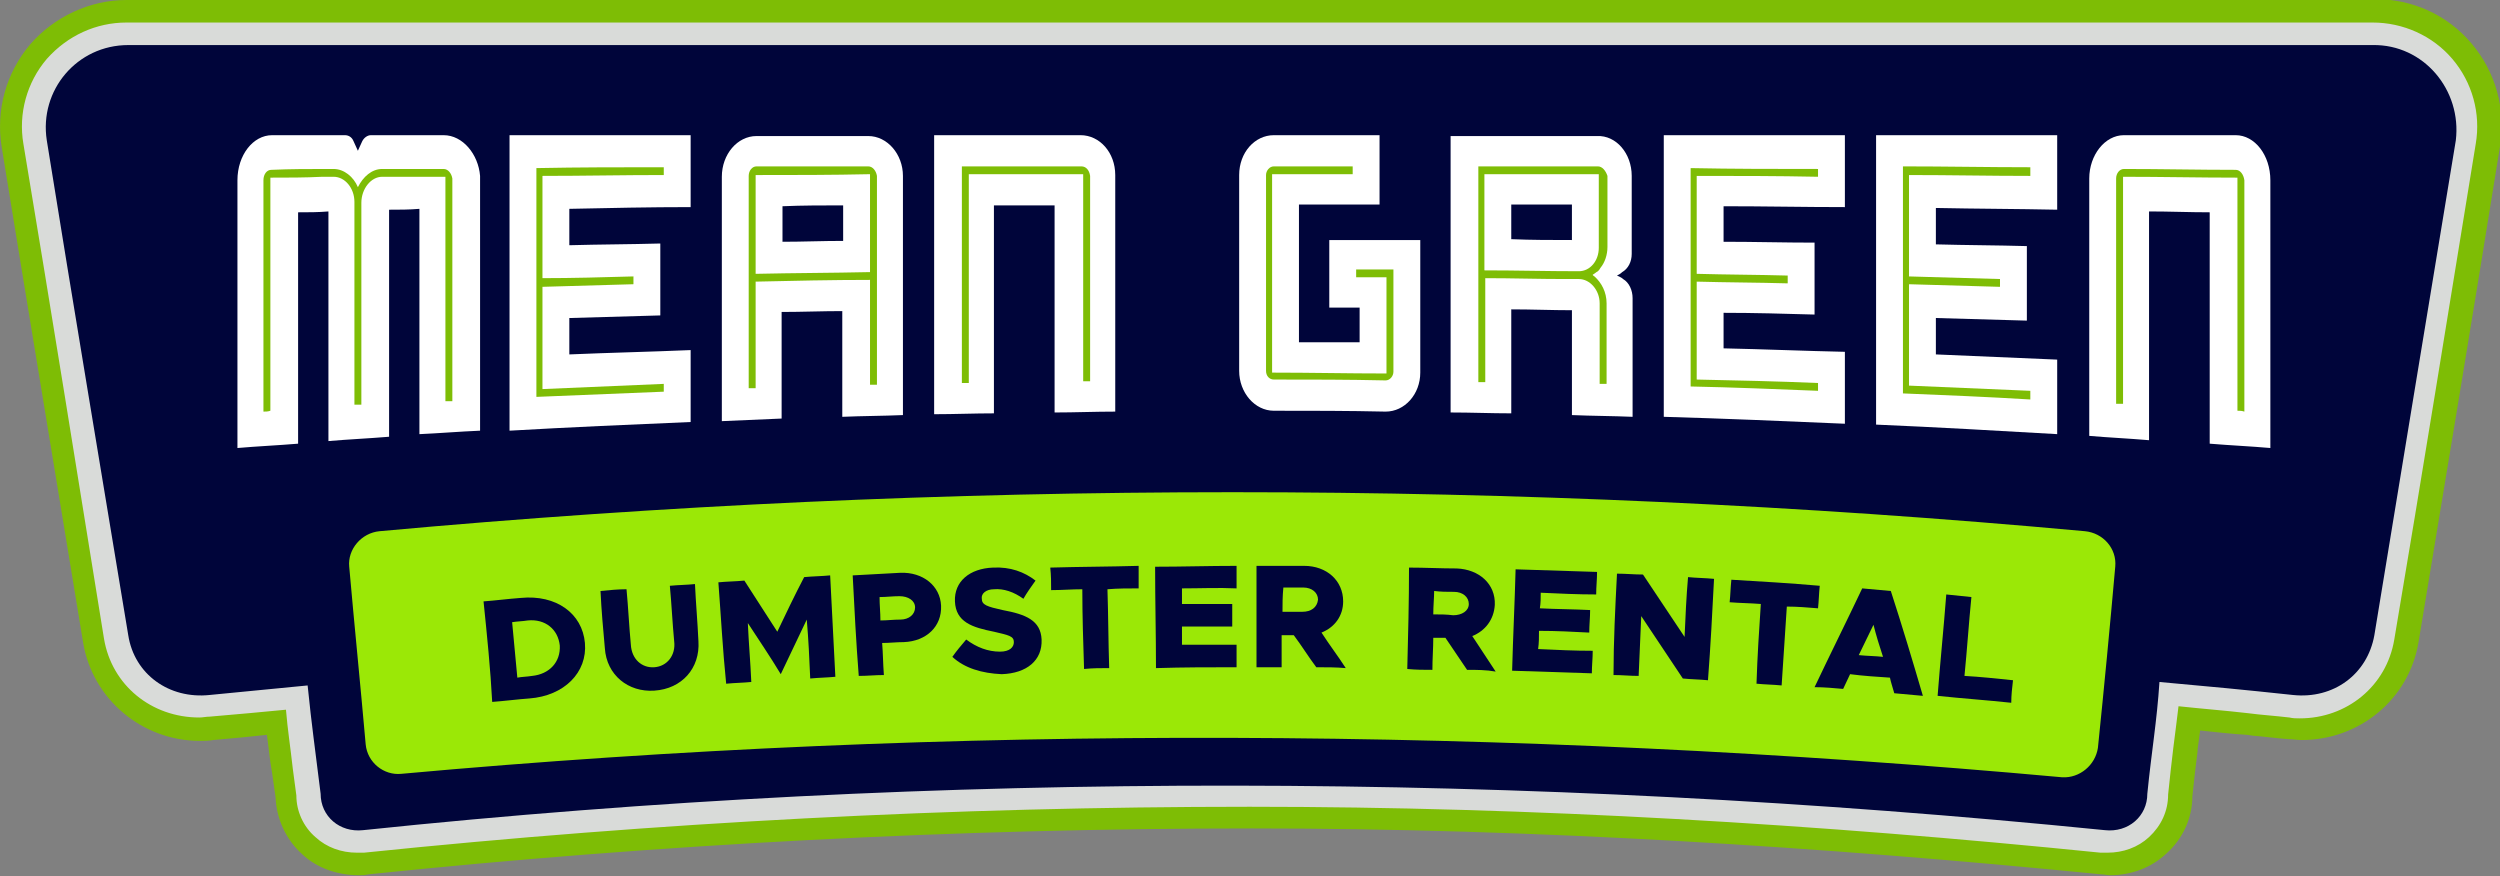
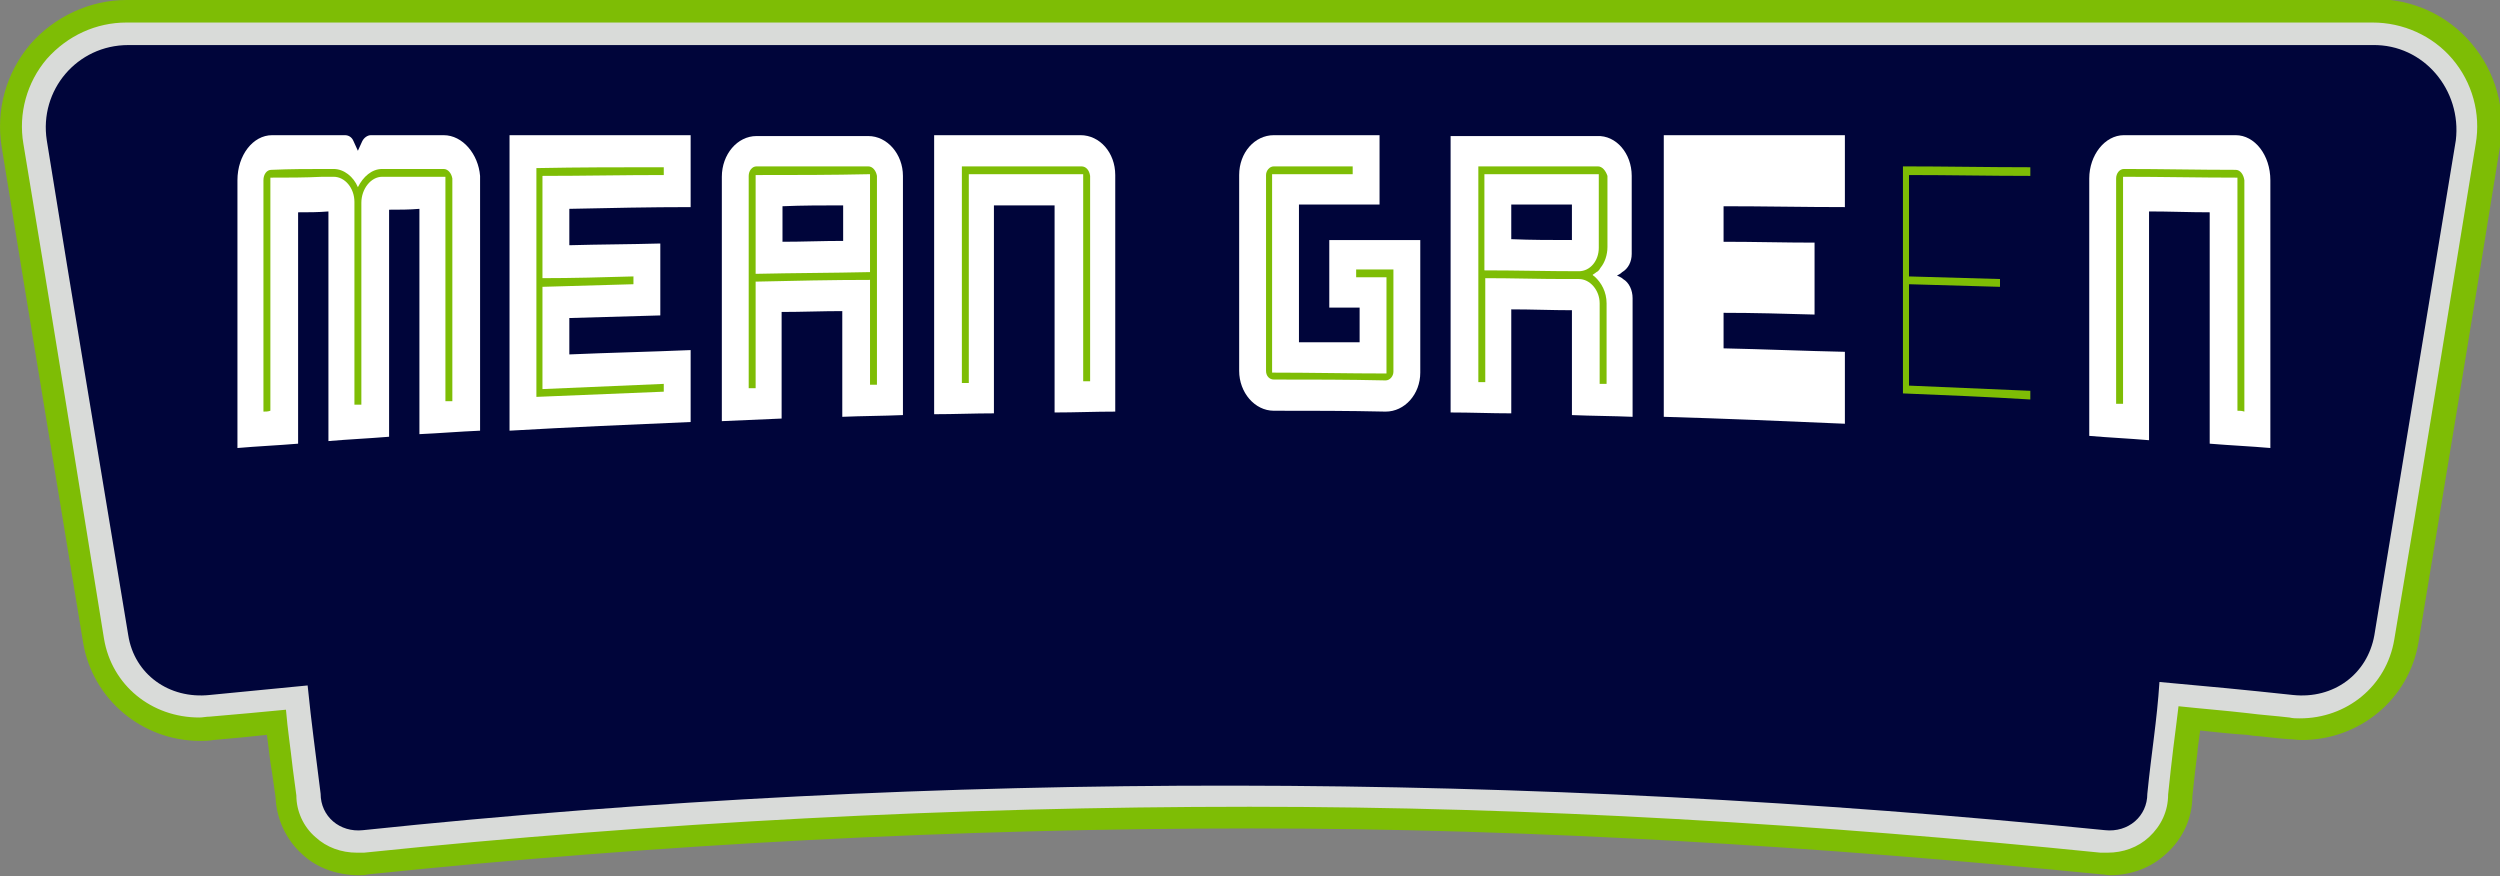
<svg xmlns="http://www.w3.org/2000/svg" version="1.1" x="0px" y="0px" viewBox="0 0 288.5 101.1" style="enable-background:new 0 0 288.5 101.1;" xml:space="preserve">
  <rect x="0" y="0" width="288.5" height="101.1" fill="#808080" stroke="none" />
  <style type="text/css"> .st0{fill:#D9DBD9;} .st1{fill:#7EBD05;} .st2{fill:#00053A;} .st3{fill:#9BE806;} .st4{fill:#FFFFFF;} </style>
  <g id="background"> </g>
  <g id="Layer_1">
    <g>
      <path class="st0" d="M41.2,99.8c-2.1,0-4.1-0.7-5.6-2.1C34,96.2,33,94.2,33,91.9L32.6,89c-0.3-2.2-0.5-3.8-0.7-5.7 c-2.4,0.2-4.6,0.4-7.5,0.7c-0.4,0-0.9,0.1-1.3,0.1c-6.1,0-11.3-4.3-12.2-10.2c-3.1-18.8-6.3-38-9.4-57.2C0.8,12.9,1.9,9,4.5,6 C7,3,10.7,1.3,14.6,1.3h259.2c3.9,0,7.6,1.7,10.2,4.7c2.6,3,3.7,7,3,10.8c-3.1,19.2-6.3,38.5-9.4,57.2c-1,5.9-6.1,10.2-12.2,10.2 l0,0c-0.4,0-0.9,0-1.4-0.1c-1.4-0.1-4.8-0.5-4.8-0.5c-2.2-0.2-4.4-0.5-6.7-0.7c-0.1,1-0.3,2.4-0.4,3.4l0,0.2 c-0.2,1.7-0.4,3.4-0.6,5.4c0,2.2-1,4.2-2.6,5.7c-1.5,1.4-3.5,2.1-5.7,2.1c-0.3,0-0.6,0-0.9,0c-32.4-3.3-65.4-5.3-98.1-5.3 c-34,0-68.4,1.8-102.1,5.3C41.8,99.7,41.5,99.8,41.2,99.8z" />
      <path class="st1" d="M14.6,2.6C14.7,2.6,14.7,2.6,14.6,2.6l259.2,0c0,0,0,0,0,0c3.5,0,6.9,1.5,9.2,4.2c2.3,2.7,3.3,6.3,2.7,9.8 c-3.1,19-6.2,38.3-9.4,57.2c-0.9,5.4-5.5,9.1-10.9,9.1c-0.4,0-0.8,0-1.2-0.1c-1.7-0.2-3.3-0.3-4.8-0.5c-2.6-0.3-5.2-0.5-8-0.8 c-0.2,1.5-0.4,3.4-0.6,4.8c-0.2,1.7-0.4,3.4-0.6,5.4c0,1.9-0.8,3.6-2.2,4.9c-1.3,1.2-3,1.8-4.8,1.8c-0.3,0-0.5,0-0.8,0 c-32.6-3.3-65.4-5.3-98.2-5.3c-34.2,0-68.3,1.8-102.2,5.3c-0.3,0-0.5,0-0.8,0c-1.8,0-3.5-0.6-4.8-1.8c-1.4-1.2-2.2-3-2.2-4.8 l-0.4-3c-0.3-2.7-0.6-4.5-0.8-6.9c-3,0.3-5.4,0.5-8.8,0.8c-0.4,0-0.8,0.1-1.2,0.1c-5.5,0-10.1-3.7-11-9.1 C9,55.1,5.9,35.8,2.7,16.6c-0.6-3.5,0.4-7.1,2.7-9.8C7.8,4.1,11.1,2.6,14.6,2.6 M14.6,0C10.4,0,6.3,1.9,3.5,5.1 c-2.8,3.3-4,7.6-3.3,11.9c3.1,19.1,6.3,38.3,9.4,57.2c1.1,6.5,6.8,11.3,13.5,11.3c0.5,0,1,0,1.5-0.1c2.4-0.2,4.3-0.4,6.2-0.6 c0.2,1.4,0.3,2.7,0.6,4.4l0.4,2.8c0.1,2.5,1.2,4.9,3.1,6.6c1.7,1.6,4.1,2.4,6.5,2.4c0.4,0,0.7,0,1.1-0.1c33.7-3.5,68-5.3,102-5.3 c32.7,0,65.6,2.1,98,5.3c0.3,0,0.7,0.1,1,0.1c2.5,0,4.8-0.9,6.5-2.5c1.9-1.7,3-4.1,3-6.6c0.2-2,0.4-3.6,0.6-5.2l0-0.2 c0.1-0.6,0.2-1.6,0.3-2.2c1.9,0.2,3.7,0.4,5.4,0.5l0.7,0.1c1.3,0.1,2.7,0.3,4.1,0.4c0.5,0,1,0.1,1.5,0.1c6.7,0,12.4-4.7,13.5-11.3 c3.1-18.7,6.3-37.9,9.4-57.2c0.7-4.3-0.5-8.6-3.3-11.9c-2.8-3.3-6.8-5.1-11.1-5.1L14.6,0l0,2.6L14.6,0L14.6,0z" />
      <path class="st2" d="M273.8,5.2c-43.1,0-86.3,0-129.4,0c-0.1,0-0.2,0-0.2,0c-43.1,0-86.3,0-129.4,0c-5.9,0-10.3,5.2-9.4,11 c3.1,19.3,6.3,38.3,9.4,57.1c0.7,4.5,4.7,7.4,9.4,6.9c4.3-0.4,7-0.7,11.3-1.1c0.5,4.9,0.8,6.8,1.5,12.5c0,2.6,2.2,4.5,4.9,4.2 c66.8-7,134.2-6.7,201,0c2.7,0.3,4.9-1.6,4.9-4.2c0.5-5,1.1-8.3,1.4-12.9c5.6,0.5,9.8,0.9,15.4,1.5c4.7,0.5,8.6-2.4,9.4-6.9 c3.1-18.8,6.2-37.8,9.4-57.1C284.1,10.4,279.7,5.1,273.8,5.2z" />
-       <path class="st3" d="M238,89.7c-63.8-5.8-127.9-6.2-191.7-0.4c-2,0.2-3.9-1.3-4.1-3.4c-0.6-6.8-1.3-13.7-1.9-20.5 c-0.2-2,1.4-3.9,3.5-4.1c65.5-6,131.4-6,196.8,0c2.1,0.2,3.7,2,3.5,4.1c-0.6,6.8-1.3,14.1-2,20.9C241.8,88.3,240,89.8,238,89.7z" />
      <g>
        <path class="st2" d="M55.8,69.4c1.4-0.1,2.9-0.3,4.3-0.4c4.1-0.4,7.1,1.8,7.4,5.2c0.3,3.4-2.4,6.1-6.4,6.4 c-1.4,0.1-2.9,0.3-4.3,0.4C56.6,77.2,56.2,73.3,55.8,69.4z M61.4,78c2-0.2,3.3-1.6,3.2-3.5c-0.2-1.9-1.7-3.1-3.7-2.9 c-0.6,0.1-1.2,0.1-1.8,0.2c0.2,2.1,0.4,4.3,0.6,6.4C60.2,78.1,60.8,78.1,61.4,78z" />
        <path class="st2" d="M69.8,74.8c-0.2-2.2-0.4-4.4-0.5-6.6c1-0.1,2-0.2,3-0.2c0.2,2.1,0.3,4.3,0.5,6.4c0.1,1.7,1.3,2.7,2.7,2.6 c1.5-0.1,2.5-1.4,2.3-3c-0.2-2.1-0.3-4.3-0.5-6.4c1-0.1,2-0.1,2.9-0.2c0.1,2.2,0.3,4.4,0.4,6.6c0.2,3.1-1.9,5.5-5.1,5.7 C72.5,79.9,70,77.9,69.8,74.8z" />
        <path class="st2" d="M82.9,67.2c1-0.1,2-0.1,3-0.2c1.3,2,2.5,3.9,3.8,5.9c1-2.1,2-4.2,3.1-6.3c1-0.1,2-0.1,3-0.2 c0.2,3.9,0.4,7.8,0.6,11.7c-1,0.1-1.9,0.1-2.9,0.2c-0.1-2.3-0.2-4.5-0.4-6.8c-1,2.1-2,4.2-3,6.3c-1.2-2-2.5-3.9-3.8-5.9 c0.1,2.3,0.3,4.5,0.4,6.8c-1,0.1-1.9,0.1-2.9,0.2C83.4,75,83.2,71.1,82.9,67.2z" />
        <path class="st2" d="M98.4,66.4c1.8-0.1,3.7-0.2,5.5-0.3c2.6-0.1,4.6,1.5,4.7,3.8c0.1,2.4-1.7,4.1-4.3,4.2 c-0.8,0-1.7,0.1-2.5,0.1c0.1,1.2,0.1,2.4,0.2,3.7c-1,0-1.9,0.1-2.9,0.1C98.8,74.2,98.6,70.3,98.4,66.4z M103.9,71.5 c1,0,1.7-0.6,1.7-1.4c0-0.8-0.8-1.3-1.8-1.3c-0.8,0-1.5,0.1-2.3,0.1c0,0.9,0.1,1.8,0.1,2.7C102.4,71.6,103.1,71.5,103.9,71.5z" />
        <path class="st2" d="M109.9,75.8c0.5-0.7,1-1.3,1.6-2c1.2,0.9,2.5,1.4,3.9,1.4c1.1,0,1.6-0.5,1.6-1.1c0-0.7-0.6-0.8-2.3-1.2 c-2.5-0.5-4.4-1.1-4.5-3.5c-0.1-2.3,1.7-3.8,4.4-3.9c2-0.1,3.6,0.5,4.9,1.5c-0.5,0.7-1,1.4-1.4,2.1c-1.1-0.8-2.3-1.2-3.4-1.1 c-0.9,0-1.5,0.5-1.4,1.1c0,0.7,0.6,0.9,2.4,1.3c2.7,0.5,4.4,1.2,4.5,3.4c0.1,2.4-1.7,3.9-4.6,4C113.3,77.7,111.3,77.1,109.9,75.8 z" />
        <path class="st2" d="M124.9,68c-1.2,0-2.4,0.1-3.6,0.1c0-0.9,0-1.7-0.1-2.6c3.4-0.1,6.8-0.1,10.2-0.2c0,0.9,0,1.7,0,2.6 c-1.2,0-2.4,0-3.6,0.1c0.1,3,0.1,6.1,0.2,9.1c-1,0-1.9,0-2.9,0.1C125,74.1,124.9,71.1,124.9,68z" />
        <path class="st2" d="M136.4,67.9c0,0.6,0,1.2,0,1.8c1.9,0,3.9,0,5.8,0c0,0.9,0,1.7,0,2.6c-1.9,0-3.8,0-5.8,0c0,0.7,0,1.4,0,2.1 c2.1,0,4.2,0,6.3,0c0,0.9,0,1.7,0,2.6c-3.1,0-6.2,0-9.3,0.1c0-3.9-0.1-7.8-0.1-11.7c3.1,0,6.2-0.1,9.4-0.1c0,0.9,0,1.7,0,2.6 C140.6,67.8,138.5,67.9,136.4,67.9z" />
        <path class="st2" d="M151.9,77c-0.9-1.2-1.7-2.5-2.6-3.7c-0.5,0-1,0-1.4,0c0,1.2,0,2.4,0,3.7c-1,0-1.9,0-2.9,0 c0-3.9,0-7.8,0-11.7c1.8,0,3.7,0,5.5,0c2.6,0,4.5,1.7,4.5,4.1c0,1.7-1,3-2.5,3.6c0.9,1.4,1.9,2.7,2.8,4.1 C154.2,77,153.1,77,151.9,77z M148,70.6c0.8,0,1.5,0,2.3,0c1,0,1.7-0.5,1.8-1.4c0-0.8-0.7-1.4-1.7-1.4c-0.8,0-1.5,0-2.3,0 C148,68.8,148,69.7,148,70.6z" />
        <path class="st2" d="M169.3,77.3c-0.8-1.2-1.7-2.5-2.5-3.7c-0.5,0-1,0-1.4,0c0,1.2-0.1,2.4-0.1,3.7c-1,0-1.9,0-2.9-0.1 c0.1-3.9,0.2-7.8,0.2-11.7c1.8,0,3.7,0.1,5.5,0.1c2.6,0.1,4.5,1.8,4.4,4.2c-0.1,1.7-1.1,3-2.6,3.6c0.9,1.4,1.8,2.7,2.7,4.1 C171.5,77.3,170.4,77.3,169.3,77.3z M165.4,70.9c0.8,0,1.5,0,2.3,0.1c1,0,1.8-0.5,1.8-1.3c0-0.8-0.7-1.4-1.7-1.4 c-0.8,0-1.5,0-2.3-0.1C165.5,69,165.4,69.9,165.4,70.9z" />
        <path class="st2" d="M177.8,68.4c0,0.6,0,1.2-0.1,1.8c1.9,0.1,3.9,0.1,5.8,0.2c0,0.9-0.1,1.7-0.1,2.6c-1.9-0.1-3.8-0.2-5.8-0.2 c0,0.7,0,1.4-0.1,2.1c2.1,0.1,4.2,0.2,6.3,0.2c0,0.9-0.1,1.7-0.1,2.6c-3.1-0.1-6.2-0.2-9.2-0.3c0.1-3.9,0.3-7.8,0.4-11.7 c3.1,0.1,6.2,0.2,9.4,0.3c0,0.9-0.1,1.7-0.1,2.6C182.1,68.6,179.9,68.5,177.8,68.4z" />
        <path class="st2" d="M186.6,66.2c1,0,2,0.1,3,0.1c1.6,2.4,3.2,4.8,4.8,7.2c0.1-2.3,0.2-4.6,0.4-6.9c1,0.1,2,0.1,3,0.2 c-0.2,3.9-0.4,7.8-0.7,11.7c-1-0.1-1.9-0.1-2.9-0.2c-1.6-2.4-3.2-4.8-4.8-7.2c-0.1,2.3-0.2,4.6-0.3,6.9c-1,0-1.9-0.1-2.9-0.1 C186.2,74,186.4,70.1,186.6,66.2z" />
        <path class="st2" d="M203.2,69.7c-1.2-0.1-2.4-0.1-3.6-0.2c0.1-0.9,0.1-1.7,0.2-2.6c3.4,0.2,6.8,0.4,10.2,0.7 c-0.1,0.9-0.1,1.7-0.2,2.6c-1.2-0.1-2.4-0.2-3.6-0.2c-0.2,3-0.4,6.1-0.6,9.1c-1-0.1-1.9-0.1-2.9-0.2 C202.8,75.7,203,72.7,203.2,69.7z" />
        <path class="st2" d="M218.1,78.2c-1.5-0.1-3.1-0.2-4.6-0.4c-0.3,0.6-0.5,1.1-0.8,1.7c-1.1-0.1-2.2-0.2-3.3-0.2 c1.8-3.8,3.7-7.6,5.5-11.4c1.1,0.1,2.2,0.2,3.3,0.3c1.3,4,2.5,8,3.7,12.1c-1.1-0.1-2.2-0.2-3.3-0.3 C218.4,79.3,218.2,78.7,218.1,78.2z M217.3,75.8c-0.4-1.2-0.8-2.5-1.1-3.7c-0.6,1.2-1.1,2.3-1.7,3.5 C215.4,75.7,216.4,75.7,217.3,75.8z" />
-         <path class="st2" d="M232.3,78.5c-0.1,0.9-0.2,1.7-0.2,2.6c-2.8-0.3-5.7-0.5-8.5-0.8c0.3-3.9,0.7-7.8,1-11.7c1,0.1,2,0.2,2.9,0.3 c-0.3,3-0.5,6.1-0.8,9.1C228.5,78.1,230.4,78.3,232.3,78.5z" />
      </g>
      <path class="st4" d="M186.6,31.8c0.2-0.1,0.4-0.2,0.6-0.4c0.7-0.4,1.1-1.2,1.1-2.1c0-0.4,0-0.8,0-1.2c0-2.6,0-5.2,0-7.8 c0-2.6-1.8-4.7-4-4.6c-5.6,0-11.3,0-16.9,0c0,10.6,0,21.3,0,31.9c2.3,0,4.7,0.1,7,0.1c0-4,0-8,0-12c2.3,0,4.7,0.1,7,0.1 c0,4,0,8,0,12.1c2.3,0.1,4.7,0.1,7,0.2c0-3.2,0-6.4,0-9.7c0-0.8,0-1.7,0-2.5c0-0.5,0-1,0-1.5c0-0.9-0.4-1.8-1.1-2.2 C187.1,32,186.8,31.9,186.6,31.8z M181.4,27.7c-2.3,0-4.7,0-7-0.1c0-1.3,0-2.7,0-4c2.3,0,4.7,0,7,0 C181.4,25,181.4,26.4,181.4,27.7z" />
      <path class="st4" d="M51.2,15.6c-1.4,0-2.8,0-4.2,0c-0.4,0-0.9,0-1.3,0c-1,0-1.9,0-2.9,0c-0.4,0-0.8,0.3-1,0.7 c-0.2,0.4-0.3,0.7-0.5,1.1c-0.2-0.4-0.3-0.7-0.5-1.1c-0.2-0.5-0.6-0.7-1-0.7c-0.6,0-1.3,0-1.9,0c-0.5,0-0.9,0-1.4,0 c-1.7,0-3.4,0-5.1,0c-2.2,0-4,2.3-4,5.2c0,10.3,0,20.6,0,30.9c2.3-0.2,4.6-0.3,7-0.5c0-8.9,0-17.8,0-26.7c1.2,0,2.3,0,3.5-0.1 c0,8.8,0,17.7,0,26.5c2.3-0.2,4.6-0.3,7-0.5c0-8.7,0-17.5,0-26.2c1.2,0,2.3,0,3.5-0.1c0,8.7,0,17.3,0,26c2.3-0.1,4.6-0.3,7-0.4 c0-9.8,0-19.6,0-29.4C55.2,17.8,53.4,15.6,51.2,15.6z" />
      <path class="st4" d="M58.8,49.7c0-11.4,0-22.7,0-34.1c7,0,14,0,20.9,0c0,2.8,0,5.5,0,8.3c-4.7,0-9.3,0.1-14,0.2c0,1.4,0,2.8,0,4.2 c3.5-0.1,7-0.1,10.5-0.2c0,2.8,0,5.5,0,8.3c-3.5,0.1-7,0.2-10.5,0.3c0,1.4,0,2.8,0,4.2c4.7-0.2,9.3-0.3,14-0.5c0,2.8,0,5.5,0,8.3 C72.7,49,65.7,49.3,58.8,49.7z" />
      <path class="st4" d="M83.3,48.6c0-9.4,0-18.8,0-28.2c0-2.6,1.8-4.7,4-4.7c4.3,0,8.6,0,12.9,0c2.2,0,4,2.1,4,4.6 c0,9.2,0,18.4,0,27.6c-2.3,0.1-4.7,0.1-7,0.2c0-4.1,0-8.1,0-12.2c-2.3,0-4.7,0.1-7,0.1c0,4.1,0,8.2,0,12.3 C87.9,48.4,85.6,48.5,83.3,48.6z M97.3,27.8c0-1.4,0-2.7,0-4.1c-2.3,0-4.7,0-7,0.1c0,1.4,0,2.7,0,4.1 C92.6,27.9,94.9,27.8,97.3,27.8z" />
      <path class="st4" d="M107.8,47.8c0-10.7,0-21.5,0-32.2c5.6,0,11.3,0,16.9,0c2.2,0,4,2,4,4.6c0,9.1,0,18.2,0,27.3 c-2.3,0-4.7,0.1-7,0.1c0-8,0-16,0-23.9c-2.3,0-4.7,0-7,0c0,8,0,16,0,24C112.5,47.7,110.1,47.8,107.8,47.8z" />
      <path class="st4" d="M192,48.1c0-10.8,0-21.6,0-32.5c7,0,14,0,20.9,0c0,2.8,0,5.5,0,8.3c-4.7,0-9.3-0.1-14-0.1c0,1.4,0,2.7,0,4.1 c3.5,0,7,0.1,10.5,0.1c0,2.8,0,5.5,0,8.3c-3.5-0.1-7-0.2-10.5-0.2c0,1.4,0,2.7,0,4.1c4.7,0.1,9.3,0.3,14,0.4c0,2.8,0,5.5,0,8.3 C206,48.6,199,48.3,192,48.1z" />
-       <path class="st4" d="M216.5,49c0-11.1,0-22.3,0-33.4c7,0,14,0,20.9,0c0,2.9,0,5.7,0,8.6c-4.7-0.1-9.3-0.1-14-0.2 c0,1.4,0,2.8,0,4.2c3.5,0.1,7,0.1,10.5,0.2c0,2.9,0,5.7,0,8.6c-3.5-0.1-7-0.2-10.5-0.3c0,1.4,0,2.8,0,4.2c4.7,0.2,9.3,0.4,14,0.6 c0,2.9,0,5.7,0,8.6C230.5,49.7,223.5,49.3,216.5,49z" />
      <path class="st4" d="M241.1,50.3c0-9.9,0-19.8,0-29.7c0-2.7,1.8-5,4-5c4.3,0,8.6,0,12.9,0c2.2,0,4,2.3,4,5.2c0,10.3,0,20.6,0,30.9 c-2.3-0.2-4.6-0.3-7-0.5c0-8.9,0-17.8,0-26.7c-2.3,0-4.7-0.1-7-0.1c0,8.8,0,17.6,0,26.4C245.7,50.6,243.4,50.5,241.1,50.3z" />
      <path class="st4" d="M153.4,35.5c1.2,0,2.3,0,3.5,0c0,1.3,0,2.7,0,4c-2.3,0-4.7,0-7,0c0-5.3,0-10.6,0-15.9c3.1,0,6.2,0,9.3,0 c0-2.7,0-5.3,0-8c-4.1,0-8.1,0-12.2,0c-2.2,0-4,2-4,4.6c0,7.5,0,15.1,0,22.6c0,2.5,1.8,4.6,4,4.6c4.3,0,8.6,0,12.9,0.1 c2.2,0,4-2,4-4.5c0-5.1,0-10.2,0-15.3c-3.5,0-7,0-10.5,0C153.4,30.2,153.4,32.9,153.4,35.5z" />
      <g>
        <path class="st1" d="M61.9,45.8c4.9-0.2,9.8-0.4,14.7-0.6c0-0.3,0-0.6,0-0.9c-4.7,0.2-9.3,0.4-14,0.6c0-3.9,0-7.8,0-11.8 c3.5-0.1,7-0.2,10.5-0.3c0-0.3,0-0.6,0-0.9c-3.5,0.1-7,0.2-10.5,0.2c0-3.9,0-7.8,0-11.8c4.7,0,9.3-0.1,14-0.1c0-0.3,0-0.6,0-0.9 c-4.9,0-9.8,0-14.7,0.1C61.9,28.2,61.9,37,61.9,45.8z" />
        <path class="st1" d="M100.2,19.2c-4.3,0-8.6,0-12.9,0c-0.5,0-0.9,0.5-0.9,1.1c0,8.2,0,16.3,0,24.5c0.3,0,0.5,0,0.8,0 c0-4.1,0-8.2,0-12.3c4.4-0.1,8.8-0.2,13.2-0.2c0,4,0,8.1,0,12.1c0.3,0,0.5,0,0.8,0c0-8,0-16.1,0-24.1 C101.1,19.7,100.7,19.2,100.2,19.2z M100.4,31.4c-4.4,0.1-8.8,0.1-13.2,0.2c0-3.8,0-7.6,0-11.4c4.4,0,8.8,0,13.2-0.1 C100.4,23.9,100.4,27.6,100.4,31.4z" />
        <path class="st1" d="M124.8,19.2c-4.6,0-9.2,0-13.8,0c0,8.3,0,16.6,0,25c0.3,0,0.5,0,0.8,0c0-8,0-16,0-24.1c4.4,0,8.8,0,13.2,0 c0,8,0,15.9,0,23.9c0.3,0,0.5,0,0.8,0c0-7.9,0-15.8,0-23.7C125.7,19.6,125.3,19.2,124.8,19.2z" />
-         <path class="st1" d="M195.1,44.6c4.9,0.1,9.8,0.3,14.7,0.5c0-0.3,0-0.6,0-0.9c-4.7-0.2-9.3-0.3-14-0.4c0-3.8,0-7.5,0-11.3 c3.5,0.1,7,0.1,10.5,0.2c0-0.3,0-0.6,0-0.9c-3.5-0.1-7-0.1-10.5-0.2c0-3.8,0-7.5,0-11.3c4.7,0,9.3,0,14,0.1c0-0.3,0-0.6,0-0.9 c-4.9,0-9.8,0-14.7-0.1C195.1,27.7,195.1,36.1,195.1,44.6z" />
        <path class="st1" d="M219.6,45.4c4.9,0.2,9.8,0.4,14.7,0.7c0-0.3,0-0.6,0-1c-4.7-0.2-9.3-0.4-14-0.6c0-3.9,0-7.8,0-11.7 c3.5,0.1,7,0.2,10.5,0.3c0-0.3,0-0.6,0-0.9c-3.5-0.1-7-0.2-10.5-0.3c0-3.9,0-7.8,0-11.7c4.7,0,9.3,0.1,14,0.1c0-0.3,0-0.6,0-1 c-4.9,0-9.8-0.1-14.7-0.1C219.6,28.1,219.6,36.7,219.6,45.4z" />
        <path class="st1" d="M258,19.6c-4.3,0-8.6-0.1-12.9-0.1c-0.5,0-0.9,0.5-0.9,1.1c0,8.7,0,17.3,0,26c0.3,0,0.5,0,0.8,0 c0-8.7,0-17.5,0-26.2c4.4,0,8.8,0.1,13.2,0.1c0,9,0,17.9,0,26.9c0.3,0,0.5,0,0.8,0.1c0-8.9,0-17.8,0-26.7 C258.9,20.1,258.5,19.6,258,19.6z" />
        <path class="st1" d="M51.2,19.5c-1.8,0-3.7,0-5.5,0c0,0,0,0,0,0c-0.5,0-1.1,0-1.6,0c-1.2,0-2.2,0.9-2.8,2.1 c-0.5-1.2-1.6-2.1-2.8-2.1c-0.2,0-0.4,0-0.7,0c0,0,0,0,0,0c-2.2,0-4.3,0-6.5,0.1c-0.5,0-0.9,0.5-0.9,1.2c0,8.9,0,17.8,0,26.7 c0.3,0,0.5,0,0.8-0.1c0-9,0-17.9,0-26.9c2,0,4,0,6-0.1c0,0,0,0,0,0c0.4,0,0.8,0,1.3,0c1.3,0,2.4,1.3,2.4,2.9c0,0.2,0,0.5,0,0.7 c0,0.4,0,0.9,0,1.3c0,7.1,0,14.2,0,21.4c0.3,0,0.5,0,0.8,0c0-7.1,0-14.2,0-21.3c0-0.4,0-0.9,0-1.3c0-0.2,0-0.4,0-0.7 c0-1.6,1.1-3,2.4-3c1.7,0,3.4,0,5.1,0c0,0,0,0,0,0c0.7,0,1.4,0,2.2,0c0,8.6,0,17.3,0,25.9c0.3,0,0.5,0,0.8,0c0-8.6,0-17.1,0-25.7 C52.1,20,51.7,19.5,51.2,19.5z" />
        <path class="st1" d="M156.5,32c1.2,0,2.3,0,3.5,0c0,3.7,0,7.4,0,11.1c-4.4,0-8.8-0.1-13.2-0.1c0-7.6,0-15.3,0-22.9 c3.1,0,6.2,0,9.3,0c0-0.3,0-0.6,0-0.9c-3,0-6.1,0-9.1,0c-0.5,0-0.9,0.5-0.9,1c0,7.5,0,15.1,0,22.6c0,0.6,0.4,1,0.9,1 c4.3,0,8.6,0,12.9,0.1c0.5,0,0.9-0.5,0.9-1c0-3.9,0-7.9,0-11.8c-1.4,0-2.8,0-4.3,0C156.5,31.4,156.5,31.7,156.5,32z" />
        <path class="st1" d="M184.4,19.2c-4.6,0-9.2,0-13.8,0c0,8.3,0,16.6,0,24.9c0.3,0,0.5,0,0.8,0c0-4,0-8,0-12c3.1,0,6.1,0.1,9.2,0.1 c0,0,0,0,0,0c0.5,0,1.1,0,1.6,0c1.3,0,2.4,1.3,2.4,2.8c0,0.5,0,0.9,0,1.4c0,1.5,0,3,0,4.5c0,1.1,0,2.3,0,3.4c0.3,0,0.5,0,0.8,0 c0-1.1,0-2.3,0-3.4c0-1.2,0-2.4,0-3.6c0-0.8,0-1.5,0-2.3c0-1.3-0.6-2.4-1.4-3.1c-0.1-0.1-0.2-0.1-0.2-0.2 c0.2-0.1,0.4-0.3,0.6-0.4c0.1-0.1,0.2-0.2,0.3-0.4c0.5-0.6,0.8-1.5,0.8-2.4c0-0.5,0-1,0-1.4c0-2.3,0-4.6,0-6.8 C185.3,19.7,184.9,19.2,184.4,19.2z M184.5,28.6c0,1.5-1,2.7-2.3,2.7c-3.6,0-7.3-0.1-10.9-0.1c0-3.7,0-7.4,0-11.1 c4.4,0,8.8,0,13.2,0c0,2.3,0,4.7,0,7C184.5,27.6,184.5,28.1,184.5,28.6z" />
      </g>
    </g>
  </g>
</svg>